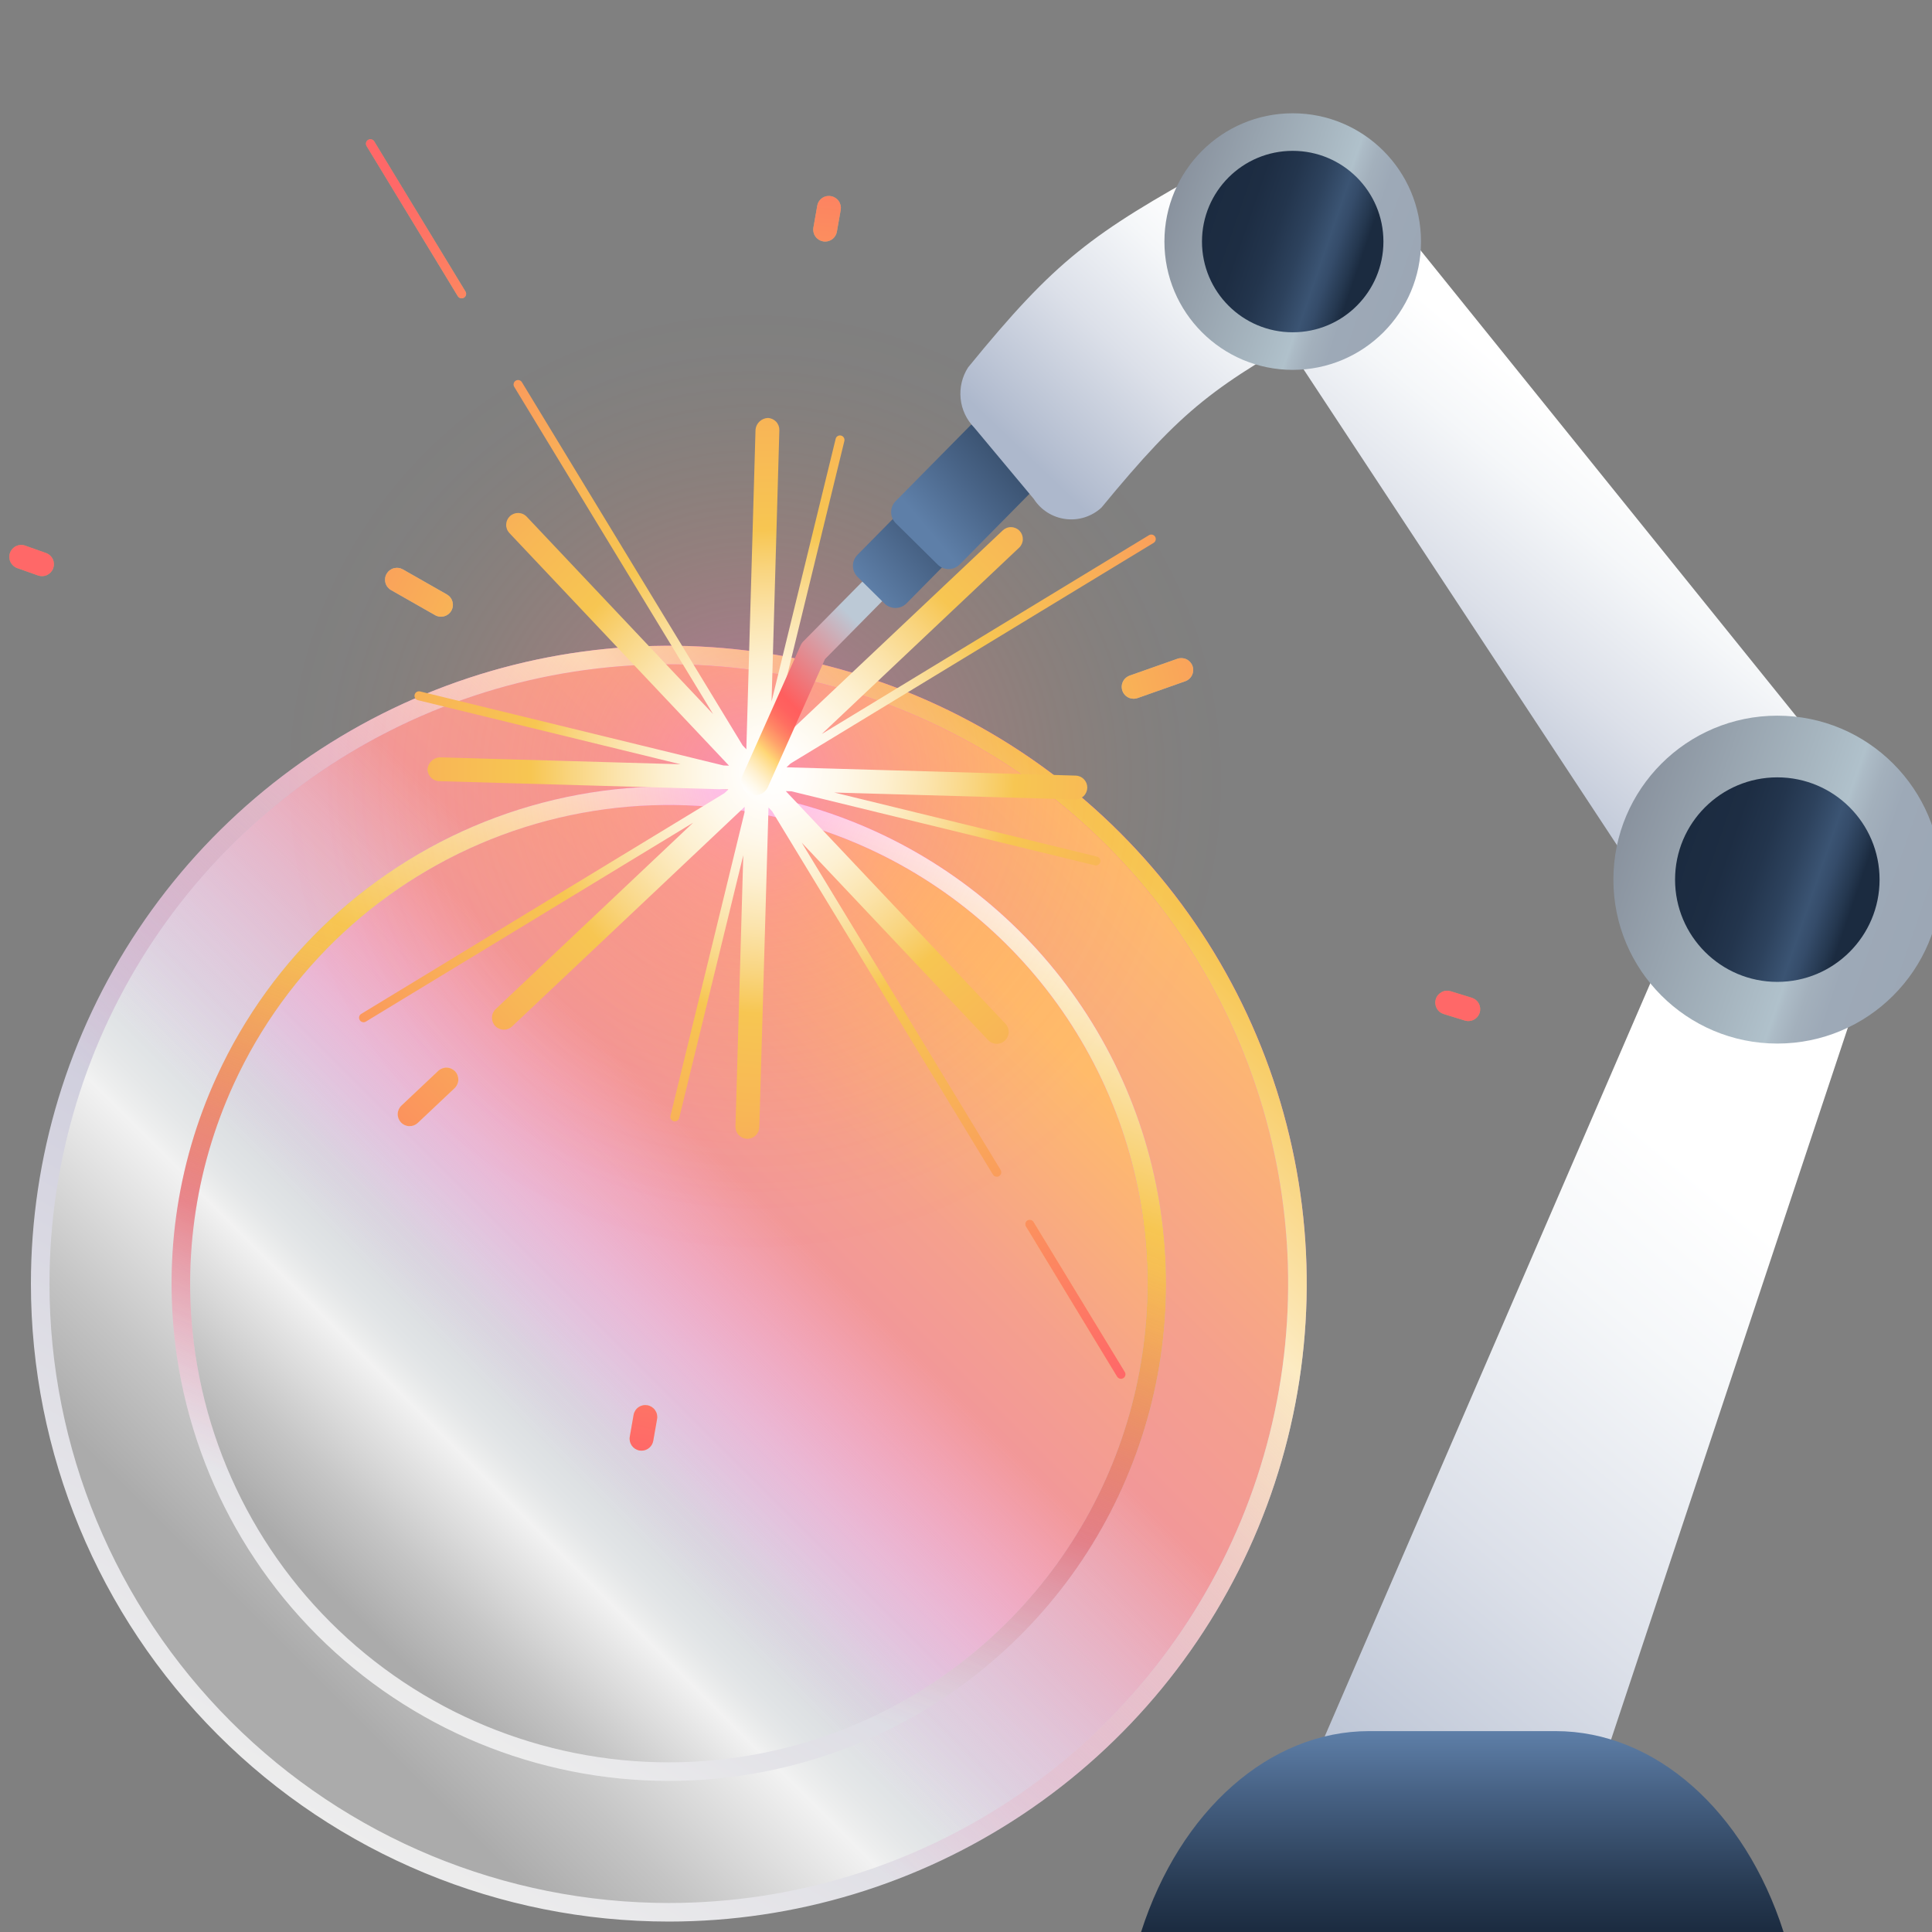
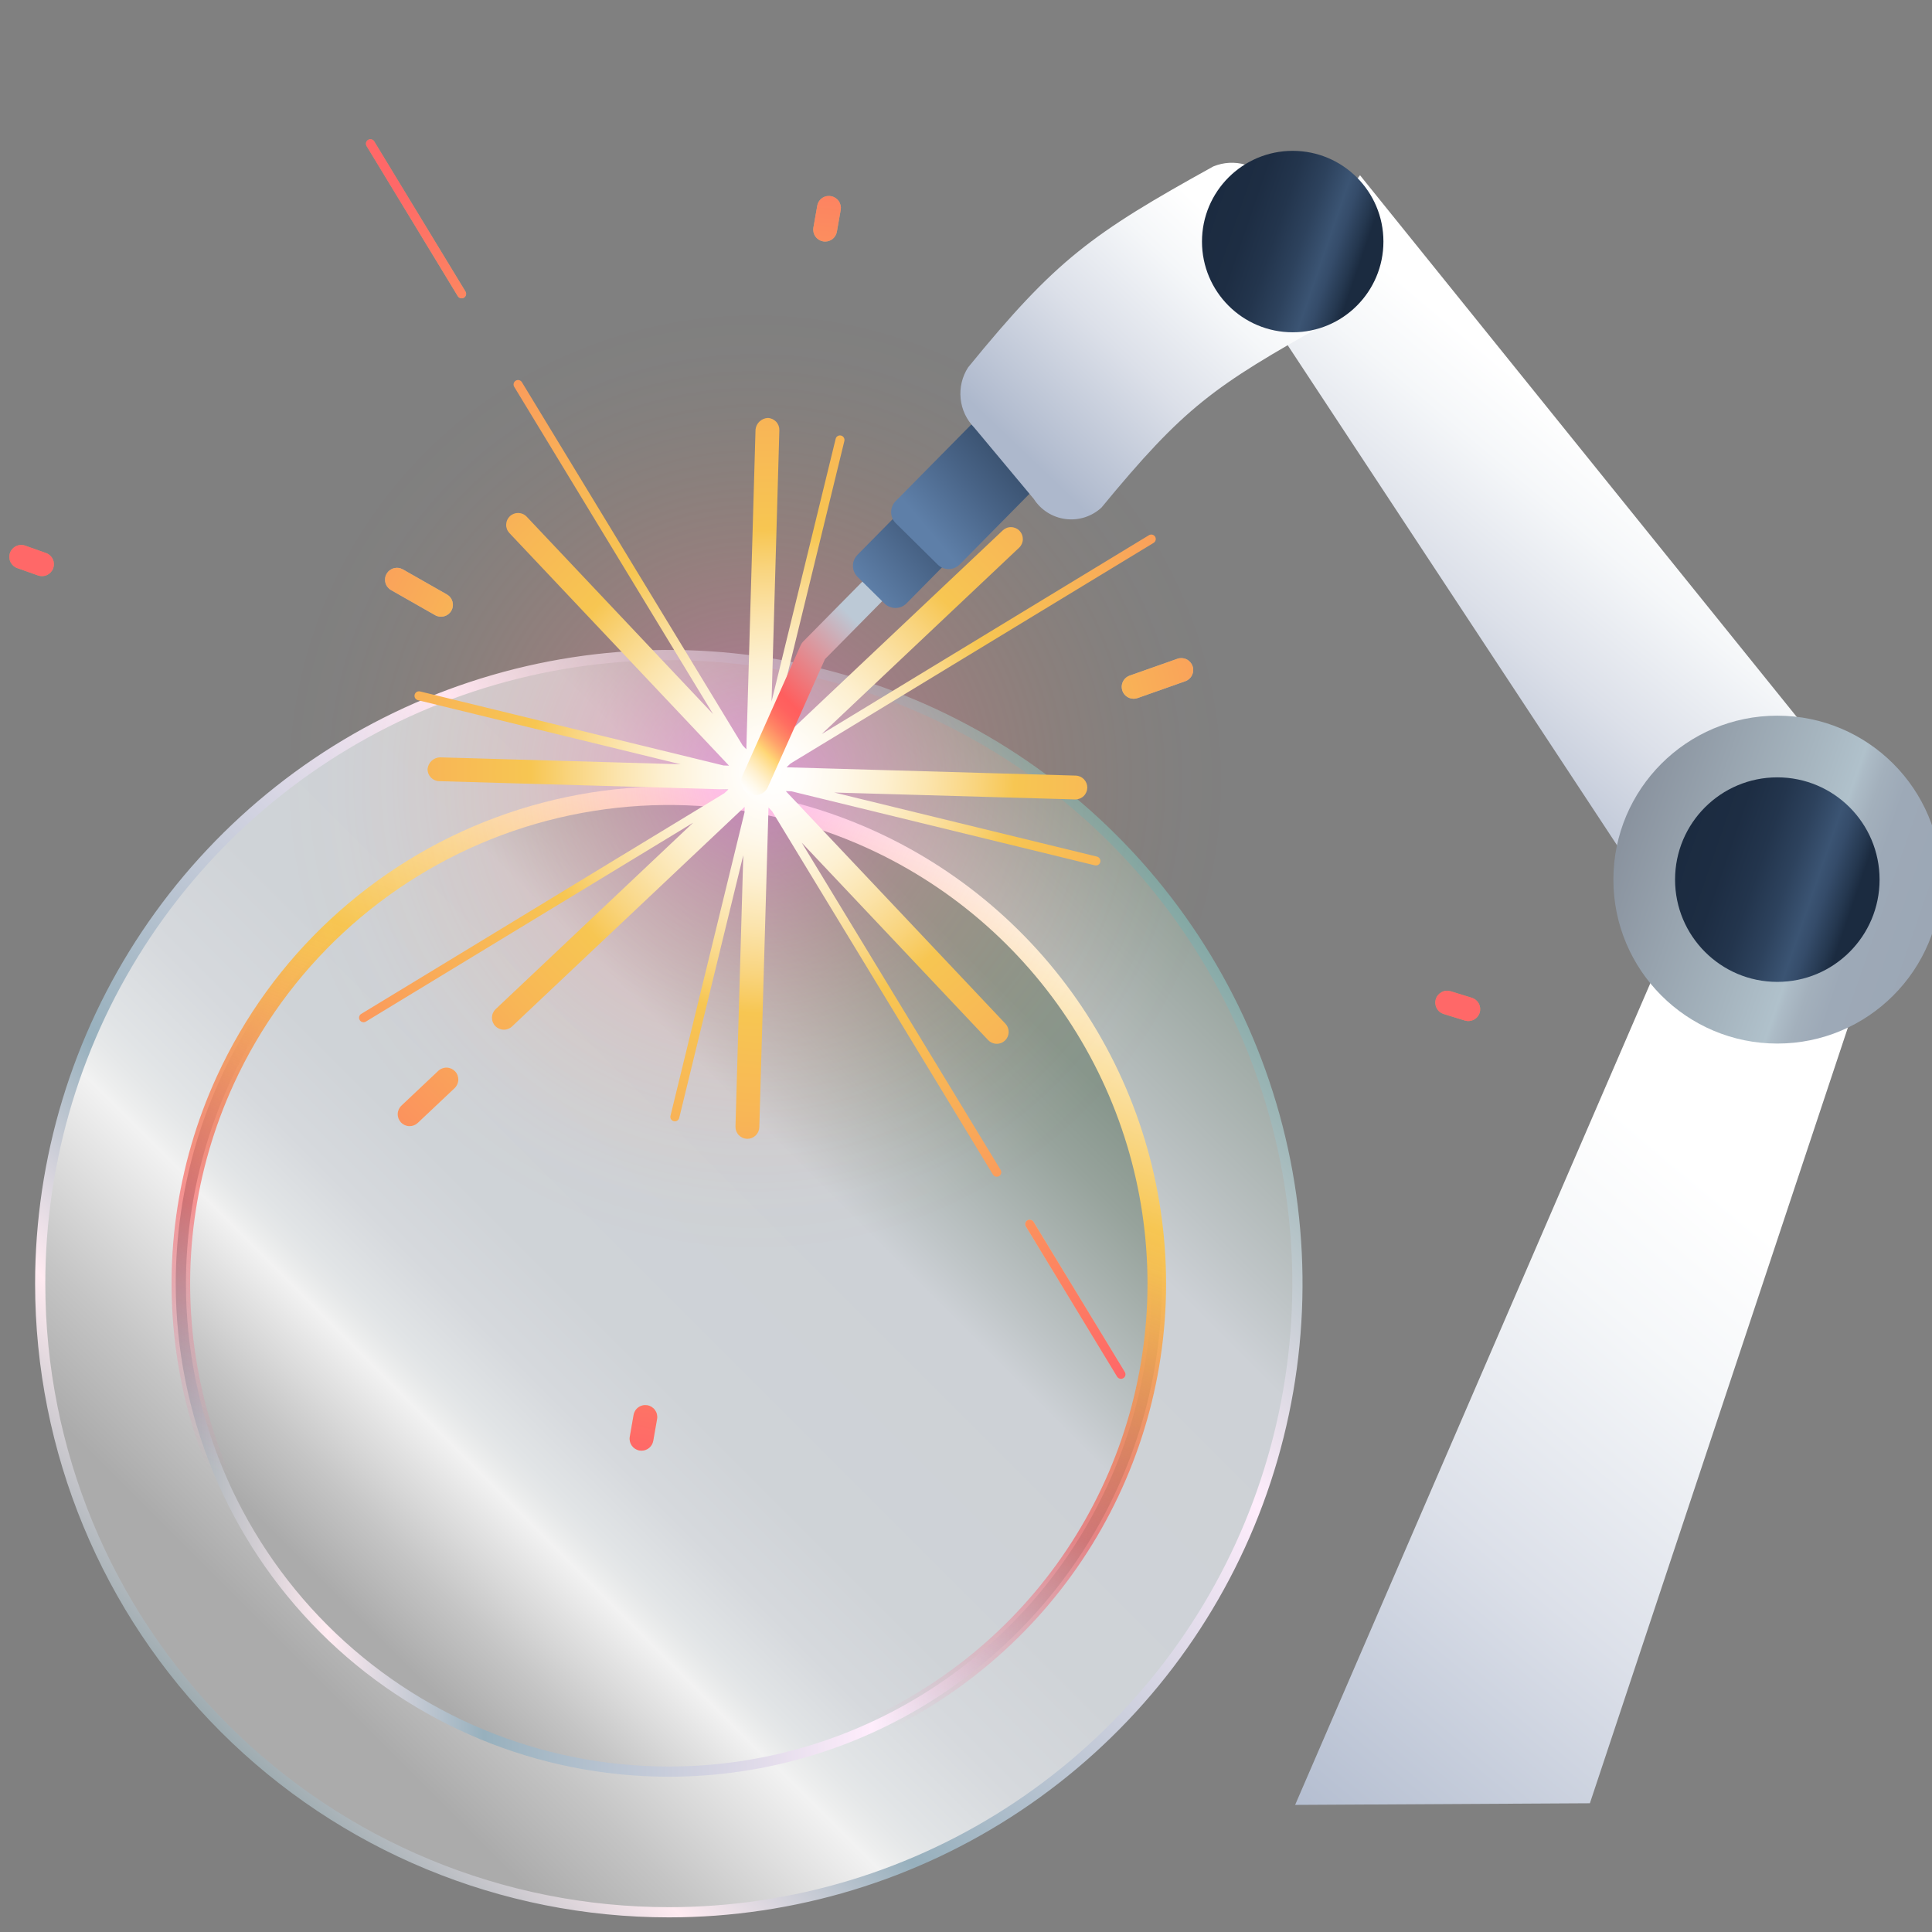
<svg xmlns="http://www.w3.org/2000/svg" width="104" height="104" viewBox="0 0 104 104" fill="none">
  <rect x="0" y="0" width="104" height="104" fill="#808080" stroke="none" />
  <g clip-path="url(#clip0_327_30094)">
    <g clip-path="url(#clip1_327_30094)">
      <path d="M101.866 48.118L90.066 50.086L69.717 97.158L85.584 97.07L101.866 48.118Z" fill="url(#paint0_linear_327_30094)" />
-       <path d="M96.01 104H61.425C63.524 97.441 68.355 93.186 73.702 93.186H83.734C89.08 93.186 93.911 97.441 96.01 104Z" fill="url(#paint1_linear_327_30094)" />
      <path d="M101.178 44.121L90.066 50.086L67.922 16.467L73.21 9.434L101.178 44.121Z" fill="url(#paint2_linear_327_30094)" />
      <path d="M95.673 56.175C100.547 56.175 104.498 52.224 104.498 47.35C104.498 42.476 100.547 38.525 95.673 38.525C90.799 38.525 86.849 42.476 86.849 47.35C86.849 52.224 90.799 56.175 95.673 56.175Z" fill="url(#paint3_linear_327_30094)" />
      <path d="M95.673 52.855C98.713 52.855 101.178 50.39 101.178 47.35C101.178 44.31 98.713 41.845 95.673 41.845C92.633 41.845 90.169 44.31 90.169 47.35C90.169 50.39 92.633 52.855 95.673 52.855Z" fill="url(#paint4_linear_327_30094)" />
      <path d="M36.003 102.938C42.695 102.938 49.238 100.954 54.802 97.235C60.367 93.517 64.704 88.232 67.265 82.049C69.826 75.866 70.497 69.062 69.191 62.498C67.885 55.934 64.662 49.905 59.93 45.172C55.198 40.44 49.168 37.217 42.604 35.911C36.04 34.606 29.236 35.276 23.053 37.837C16.87 40.398 11.585 44.735 7.867 50.3C4.149 55.865 2.164 62.407 2.164 69.1C2.164 78.074 5.729 86.681 12.075 93.027C18.421 99.373 27.028 102.938 36.003 102.938Z" fill="url(#paint5_linear_327_30094)" stroke="url(#paint6_linear_327_30094)" stroke-width="0.549" stroke-miterlimit="10" />
      <path d="M36.003 95.367C41.198 95.367 46.276 93.826 50.596 90.94C54.916 88.054 58.282 83.951 60.27 79.152C62.259 74.352 62.779 69.071 61.765 63.975C60.752 58.88 58.25 54.2 54.577 50.526C50.903 46.852 46.222 44.351 41.127 43.337C36.032 42.324 30.75 42.844 25.951 44.832C21.151 46.82 17.049 50.187 14.162 54.507C11.276 58.826 9.735 63.905 9.735 69.1C9.736 76.066 12.503 82.747 17.429 87.674C22.355 92.6 29.036 95.367 36.003 95.367Z" fill="url(#paint7_linear_327_30094)" stroke="url(#paint8_linear_327_30094)" stroke-width="0.549" stroke-miterlimit="10" />
-       <path d="M36.003 102.938C42.695 102.938 49.238 100.954 54.802 97.235C60.367 93.517 64.704 88.232 67.265 82.049C69.826 75.866 70.497 69.062 69.191 62.498C67.885 55.934 64.662 49.905 59.93 45.172C55.198 40.44 49.168 37.217 42.604 35.911C36.04 34.606 29.236 35.276 23.053 37.837C16.87 40.398 11.585 44.735 7.867 50.3C4.149 55.865 2.164 62.407 2.164 69.1C2.164 78.074 5.729 86.681 12.075 93.027C18.421 99.373 27.028 102.938 36.003 102.938Z" fill="url(#paint9_linear_327_30094)" stroke="url(#paint10_linear_327_30094)" stroke-miterlimit="10" />
-       <path d="M36.003 95.367C41.198 95.367 46.276 93.826 50.596 90.94C54.916 88.054 58.282 83.951 60.27 79.152C62.259 74.352 62.779 69.071 61.765 63.975C60.752 58.88 58.25 54.2 54.577 50.526C50.903 46.852 46.222 44.351 41.127 43.337C36.032 42.324 30.75 42.844 25.951 44.832C21.151 46.82 17.049 50.187 14.162 54.507C11.276 58.826 9.735 63.905 9.735 69.1C9.736 76.066 12.503 82.747 17.429 87.674C22.355 92.6 29.036 95.367 36.003 95.367Z" fill="url(#paint11_linear_327_30094)" stroke="url(#paint12_linear_327_30094)" stroke-miterlimit="10" />
-       <path d="M36.003 102.938C42.695 102.938 49.238 100.954 54.802 97.235C60.367 93.517 64.704 88.232 67.265 82.049C69.826 75.866 70.497 69.062 69.191 62.498C67.885 55.934 64.662 49.905 59.93 45.172C55.198 40.44 49.168 37.217 42.604 35.911C36.04 34.606 29.236 35.276 23.053 37.837C16.87 40.398 11.585 44.735 7.867 50.3C4.149 55.865 2.164 62.407 2.164 69.1C2.164 78.074 5.729 86.681 12.075 93.027C18.421 99.373 27.028 102.938 36.003 102.938Z" stroke="url(#paint13_linear_327_30094)" stroke-linecap="round" stroke-linejoin="round" />
      <path d="M12.129 58.145C9.962 62.867 9.244 68.125 10.066 73.255C10.888 78.385 13.212 83.156 16.746 86.964C20.279 90.773 24.862 93.448 29.916 94.652C34.97 95.856 40.267 95.534 45.138 93.728C50.009 91.921 54.234 88.71 57.281 84.502C60.327 80.293 62.057 75.276 62.252 70.085C62.446 64.893 61.097 59.761 58.375 55.336C55.653 50.911 51.679 47.393 46.958 45.226C40.626 42.321 33.399 42.05 26.868 44.472C20.336 46.895 15.034 51.813 12.129 58.145Z" stroke="url(#paint14_linear_327_30094)" stroke-linecap="round" stroke-linejoin="round" />
      <path opacity="0.5" d="M68.729 46.985C71.454 31.459 61.092 16.667 45.586 13.945C30.079 11.224 15.3 21.604 12.575 37.13C9.85 52.657 20.212 67.449 35.718 70.17C51.225 72.892 66.004 62.511 68.729 46.985Z" fill="url(#paint15_radial_327_30094)" />
      <path opacity="0.44" d="M24.643 15.944C24.665 15.979 24.695 16.008 24.731 16.029C24.768 16.049 24.808 16.06 24.85 16.06C24.894 16.06 24.938 16.048 24.976 16.024C25.03 15.991 25.07 15.937 25.085 15.875C25.1 15.813 25.09 15.747 25.056 15.692L20.146 7.611C20.113 7.556 20.059 7.517 19.997 7.502C19.934 7.487 19.869 7.497 19.814 7.53C19.759 7.564 19.72 7.617 19.705 7.68C19.69 7.742 19.7 7.808 19.733 7.862L24.643 15.944ZM55.637 65.772C55.603 65.718 55.549 65.68 55.487 65.665C55.425 65.65 55.359 65.659 55.304 65.692C55.25 65.725 55.211 65.779 55.195 65.841C55.18 65.903 55.19 65.969 55.224 66.024L60.135 74.106C60.157 74.141 60.187 74.171 60.224 74.191C60.26 74.211 60.3 74.222 60.342 74.222C60.386 74.222 60.43 74.21 60.468 74.187C60.522 74.153 60.562 74.1 60.577 74.037C60.592 73.975 60.582 73.909 60.548 73.854L55.637 65.772ZM23.592 57.643L21.61 59.514C21.487 59.63 21.414 59.791 21.409 59.961C21.404 60.131 21.467 60.296 21.583 60.42C21.7 60.544 21.861 60.616 22.031 60.621C22.201 60.626 22.366 60.563 22.489 60.447L24.471 58.577C24.595 58.46 24.667 58.299 24.672 58.129C24.677 57.959 24.615 57.794 24.498 57.67C24.381 57.547 24.221 57.474 24.051 57.469C23.881 57.464 23.716 57.527 23.592 57.643ZM63.378 35.462L60.809 36.368C60.667 36.419 60.546 36.518 60.47 36.648C60.393 36.779 60.365 36.932 60.391 37.081C60.416 37.23 60.493 37.365 60.609 37.463C60.724 37.561 60.871 37.614 61.022 37.614C61.095 37.615 61.166 37.602 61.235 37.578L63.803 36.671C63.964 36.615 64.095 36.497 64.169 36.344C64.242 36.19 64.252 36.014 64.195 35.854C64.139 35.693 64.021 35.562 63.868 35.488C63.714 35.415 63.538 35.405 63.378 35.462ZM21.687 30.651C21.613 30.609 21.533 30.582 21.449 30.572C21.365 30.561 21.28 30.567 21.198 30.589C21.117 30.611 21.041 30.649 20.974 30.701C20.907 30.753 20.852 30.817 20.81 30.891C20.768 30.964 20.741 31.045 20.731 31.129C20.721 31.213 20.727 31.298 20.75 31.379C20.772 31.46 20.811 31.537 20.863 31.603C20.915 31.669 20.979 31.725 21.053 31.766L23.421 33.114C23.494 33.156 23.575 33.183 23.659 33.194C23.742 33.204 23.827 33.198 23.909 33.176C23.99 33.153 24.066 33.115 24.133 33.064C24.199 33.012 24.255 32.947 24.296 32.874C24.338 32.801 24.365 32.72 24.375 32.636C24.386 32.553 24.379 32.468 24.357 32.387C24.334 32.305 24.296 32.229 24.244 32.163C24.192 32.096 24.128 32.041 24.055 31.999L21.687 30.651ZM34.849 75.645C34.766 75.631 34.681 75.632 34.598 75.651C34.516 75.669 34.438 75.703 34.369 75.752C34.3 75.8 34.241 75.862 34.196 75.933C34.151 76.005 34.12 76.084 34.106 76.167L33.901 77.338C33.872 77.506 33.911 77.678 34.009 77.817C34.106 77.956 34.256 78.051 34.423 78.081C34.46 78.087 34.496 78.09 34.533 78.09C34.684 78.09 34.831 78.036 34.946 77.939C35.062 77.842 35.139 77.707 35.165 77.559L35.37 76.388C35.4 76.22 35.361 76.048 35.263 75.909C35.165 75.77 35.016 75.675 34.849 75.645ZM44.306 12.994C44.342 13.001 44.38 13.004 44.417 13.004C44.568 13.004 44.714 12.95 44.83 12.854C44.945 12.757 45.023 12.622 45.049 12.474L45.256 11.303C45.285 11.136 45.247 10.963 45.149 10.824C45.052 10.685 44.903 10.59 44.736 10.56C44.653 10.544 44.567 10.545 44.484 10.562C44.401 10.58 44.322 10.614 44.253 10.662C44.184 10.711 44.125 10.773 44.08 10.845C44.035 10.917 44.005 10.997 43.992 11.081L43.785 12.252C43.756 12.419 43.795 12.591 43.892 12.73C43.99 12.869 44.138 12.964 44.306 12.994ZM79.228 53.71L78.093 53.36C78.012 53.335 77.927 53.326 77.844 53.334C77.76 53.341 77.678 53.365 77.603 53.405C77.529 53.444 77.463 53.498 77.409 53.562C77.355 53.627 77.314 53.702 77.29 53.783C77.265 53.863 77.256 53.948 77.264 54.032C77.272 54.116 77.296 54.197 77.335 54.272C77.375 54.346 77.428 54.412 77.493 54.466C77.558 54.52 77.633 54.56 77.714 54.585L78.849 54.935C78.93 54.96 79.014 54.969 79.098 54.961C79.182 54.953 79.264 54.929 79.338 54.89C79.413 54.85 79.479 54.797 79.533 54.732C79.587 54.667 79.627 54.592 79.652 54.511C79.702 54.349 79.685 54.173 79.606 54.023C79.526 53.873 79.39 53.76 79.228 53.71ZM2.476 29.768L1.355 29.371C1.195 29.315 1.019 29.324 0.865 29.398C0.712 29.471 0.594 29.602 0.538 29.762C0.481 29.922 0.49 30.099 0.563 30.252C0.636 30.405 0.766 30.524 0.926 30.581L2.048 30.978C2.208 31.034 2.384 31.025 2.538 30.952C2.691 30.878 2.809 30.747 2.866 30.587C2.923 30.427 2.914 30.25 2.841 30.097C2.768 29.943 2.636 29.825 2.476 29.768Z" fill="url(#paint16_radial_327_30094)" />
      <path style="mix-blend-mode:overlay" d="M54.123 55.107C54.181 55.169 54.226 55.241 54.256 55.319C54.286 55.398 54.3 55.482 54.298 55.566C54.295 55.65 54.276 55.733 54.242 55.81C54.208 55.886 54.158 55.956 54.097 56.014C54.036 56.071 53.964 56.117 53.885 56.147C53.807 56.176 53.723 56.191 53.639 56.188C53.555 56.186 53.472 56.167 53.395 56.133C53.318 56.098 53.249 56.049 53.191 55.988L43.158 45.362L53.863 62.977C53.897 63.032 53.907 63.098 53.892 63.16C53.877 63.222 53.837 63.276 53.783 63.31C53.745 63.333 53.701 63.345 53.657 63.345C53.615 63.345 53.575 63.334 53.538 63.314C53.502 63.294 53.472 63.264 53.45 63.229L50.305 58.053L41.57 43.68L41.369 43.467L40.874 60.68C40.869 60.847 40.799 61.005 40.679 61.121C40.56 61.237 40.399 61.302 40.232 61.303H40.214C40.044 61.297 39.883 61.225 39.766 61.101C39.649 60.977 39.587 60.812 39.591 60.642L40.011 46.038L36.562 60.177C36.554 60.208 36.541 60.237 36.522 60.263C36.503 60.288 36.48 60.31 36.453 60.327C36.425 60.343 36.395 60.355 36.364 60.359C36.332 60.364 36.3 60.363 36.269 60.355C36.238 60.348 36.209 60.334 36.183 60.315C36.158 60.296 36.136 60.273 36.12 60.245C36.103 60.218 36.092 60.188 36.088 60.156C36.083 60.125 36.085 60.093 36.093 60.062L40.078 43.728L40.086 43.431L27.566 55.252C27.505 55.31 27.432 55.356 27.354 55.386C27.275 55.416 27.191 55.431 27.106 55.428C27.022 55.426 26.939 55.407 26.862 55.373C26.785 55.338 26.715 55.289 26.657 55.227C26.599 55.166 26.554 55.093 26.524 55.014C26.494 54.936 26.48 54.852 26.482 54.767C26.485 54.683 26.504 54.599 26.539 54.523C26.574 54.446 26.624 54.376 26.685 54.319L37.31 44.287L19.696 54.992C19.658 55.015 19.614 55.028 19.57 55.028C19.517 55.027 19.466 55.01 19.424 54.978C19.382 54.946 19.352 54.901 19.337 54.851C19.323 54.8 19.326 54.746 19.345 54.697C19.364 54.648 19.399 54.606 19.444 54.579L24.62 51.434L38.993 42.699L39.206 42.498L23.639 42.05C23.469 42.045 23.308 41.973 23.191 41.849C23.074 41.725 23.011 41.56 23.016 41.39C23.034 41.225 23.11 41.071 23.231 40.957C23.352 40.843 23.51 40.776 23.676 40.768L36.632 41.14L22.496 37.691C22.434 37.675 22.38 37.636 22.347 37.581C22.314 37.526 22.304 37.46 22.319 37.398C22.334 37.336 22.373 37.282 22.428 37.249C22.483 37.215 22.548 37.205 22.611 37.22L38.948 41.206L39.243 41.215L27.421 28.694C27.364 28.633 27.318 28.561 27.288 28.482C27.258 28.404 27.244 28.32 27.247 28.236C27.249 28.152 27.268 28.069 27.302 27.992C27.337 27.915 27.386 27.846 27.447 27.788C27.508 27.73 27.58 27.685 27.659 27.655C27.738 27.625 27.821 27.611 27.905 27.613C27.99 27.616 28.072 27.634 28.149 27.669C28.226 27.703 28.295 27.752 28.353 27.814L38.386 38.44L27.681 20.824C27.647 20.769 27.637 20.704 27.652 20.641C27.667 20.579 27.707 20.525 27.761 20.492C27.816 20.459 27.882 20.448 27.944 20.463C28.007 20.479 28.06 20.518 28.094 20.573L31.239 25.749L39.974 40.122L40.175 40.335L40.67 23.122C40.688 22.956 40.764 22.803 40.885 22.689C41.006 22.575 41.164 22.507 41.33 22.499C41.5 22.504 41.661 22.577 41.778 22.7C41.895 22.824 41.958 22.989 41.953 23.159L41.533 37.764L44.983 23.625C44.99 23.594 45.003 23.564 45.021 23.538C45.04 23.512 45.064 23.491 45.091 23.474C45.118 23.457 45.148 23.447 45.18 23.442C45.212 23.437 45.244 23.439 45.275 23.447C45.337 23.462 45.39 23.502 45.424 23.557C45.457 23.612 45.467 23.677 45.452 23.74L41.467 40.073L41.458 40.372L53.98 28.55C54.104 28.433 54.269 28.37 54.438 28.376C54.608 28.381 54.769 28.453 54.886 28.577C55.002 28.701 55.065 28.866 55.06 29.036C55.055 29.206 54.983 29.366 54.859 29.483L44.235 39.513L61.848 28.81C61.903 28.776 61.969 28.766 62.031 28.781C62.093 28.797 62.147 28.836 62.181 28.891C62.214 28.945 62.224 29.011 62.209 29.073C62.194 29.136 62.154 29.189 62.1 29.223L56.924 32.368L42.553 41.101L42.339 41.304L57.906 41.751C58.074 41.756 58.234 41.827 58.35 41.949C58.467 42.071 58.531 42.233 58.529 42.402C58.526 42.57 58.458 42.731 58.337 42.849C58.217 42.968 58.055 43.034 57.887 43.034H57.868L44.912 42.662L59.048 46.111C59.079 46.118 59.109 46.132 59.134 46.151C59.16 46.169 59.182 46.193 59.199 46.22C59.215 46.248 59.226 46.278 59.231 46.309C59.236 46.341 59.235 46.373 59.227 46.404C59.22 46.435 59.206 46.464 59.187 46.49C59.168 46.516 59.145 46.537 59.117 46.554C59.09 46.57 59.06 46.581 59.028 46.586C58.997 46.591 58.964 46.589 58.934 46.581L42.596 42.595L42.301 42.587L54.123 55.107ZM24.643 15.944C24.665 15.979 24.695 16.008 24.731 16.029C24.768 16.049 24.808 16.06 24.85 16.06C24.894 16.06 24.938 16.048 24.976 16.024C25.03 15.991 25.07 15.937 25.085 15.875C25.1 15.813 25.09 15.747 25.056 15.692L20.146 7.611C20.113 7.556 20.059 7.517 19.997 7.502C19.934 7.487 19.869 7.497 19.814 7.53C19.759 7.564 19.72 7.617 19.705 7.68C19.69 7.742 19.7 7.808 19.733 7.862L24.643 15.944ZM55.637 65.772C55.603 65.718 55.549 65.68 55.487 65.665C55.425 65.65 55.359 65.659 55.304 65.692C55.25 65.725 55.211 65.779 55.195 65.841C55.18 65.903 55.19 65.969 55.224 66.024L60.135 74.106C60.157 74.141 60.187 74.171 60.224 74.191C60.26 74.211 60.3 74.222 60.342 74.222C60.386 74.222 60.43 74.21 60.468 74.187C60.522 74.153 60.562 74.1 60.577 74.037C60.592 73.975 60.582 73.909 60.548 73.854L55.637 65.772ZM23.592 57.643L21.61 59.514C21.487 59.63 21.414 59.791 21.409 59.961C21.404 60.131 21.467 60.296 21.583 60.42C21.7 60.544 21.861 60.616 22.031 60.621C22.201 60.626 22.366 60.563 22.489 60.447L24.471 58.577C24.595 58.46 24.667 58.299 24.672 58.129C24.677 57.959 24.615 57.794 24.498 57.67C24.381 57.547 24.221 57.474 24.051 57.469C23.881 57.464 23.716 57.527 23.592 57.643ZM63.378 35.462L60.809 36.368C60.667 36.419 60.546 36.518 60.47 36.648C60.393 36.779 60.365 36.932 60.391 37.081C60.416 37.23 60.493 37.365 60.609 37.463C60.724 37.561 60.871 37.614 61.022 37.614C61.095 37.615 61.166 37.602 61.235 37.578L63.803 36.671C63.964 36.615 64.095 36.497 64.169 36.344C64.242 36.19 64.252 36.014 64.195 35.854C64.139 35.693 64.021 35.562 63.868 35.488C63.714 35.415 63.538 35.405 63.378 35.462ZM21.687 30.651C21.613 30.609 21.533 30.582 21.449 30.572C21.365 30.561 21.28 30.567 21.198 30.589C21.117 30.611 21.041 30.649 20.974 30.701C20.907 30.753 20.852 30.817 20.81 30.891C20.768 30.964 20.741 31.045 20.731 31.129C20.721 31.213 20.727 31.298 20.75 31.379C20.772 31.46 20.811 31.537 20.863 31.603C20.915 31.669 20.979 31.725 21.053 31.766L23.421 33.114C23.494 33.156 23.575 33.183 23.659 33.194C23.742 33.204 23.827 33.198 23.909 33.176C23.99 33.153 24.066 33.115 24.133 33.064C24.199 33.012 24.255 32.947 24.296 32.874C24.338 32.801 24.365 32.72 24.375 32.636C24.386 32.553 24.379 32.468 24.357 32.387C24.334 32.305 24.296 32.229 24.244 32.163C24.192 32.096 24.128 32.041 24.055 31.999L21.687 30.651ZM34.849 75.645C34.766 75.631 34.681 75.632 34.598 75.651C34.516 75.669 34.438 75.703 34.369 75.752C34.3 75.8 34.241 75.862 34.196 75.933C34.151 76.005 34.12 76.084 34.106 76.167L33.901 77.338C33.872 77.506 33.911 77.678 34.009 77.817C34.106 77.956 34.256 78.051 34.423 78.081C34.46 78.087 34.496 78.09 34.533 78.09C34.684 78.09 34.831 78.036 34.946 77.939C35.062 77.842 35.139 77.707 35.165 77.559L35.37 76.388C35.4 76.22 35.361 76.048 35.263 75.909C35.165 75.77 35.016 75.675 34.849 75.645ZM44.306 12.994C44.342 13.001 44.38 13.004 44.417 13.004C44.568 13.004 44.714 12.95 44.83 12.854C44.945 12.757 45.023 12.622 45.049 12.474L45.256 11.303C45.285 11.136 45.247 10.963 45.149 10.824C45.052 10.685 44.903 10.59 44.736 10.56C44.653 10.544 44.567 10.545 44.484 10.562C44.401 10.58 44.322 10.614 44.253 10.662C44.184 10.711 44.125 10.773 44.08 10.845C44.035 10.917 44.005 10.997 43.992 11.081L43.785 12.252C43.756 12.419 43.795 12.591 43.892 12.73C43.99 12.869 44.138 12.964 44.306 12.994ZM79.228 53.71L78.093 53.36C78.012 53.335 77.927 53.326 77.844 53.334C77.76 53.341 77.678 53.365 77.603 53.405C77.529 53.444 77.463 53.498 77.409 53.562C77.355 53.627 77.314 53.702 77.29 53.783C77.265 53.863 77.256 53.948 77.264 54.032C77.272 54.116 77.296 54.197 77.335 54.272C77.375 54.346 77.428 54.412 77.493 54.466C77.558 54.52 77.633 54.56 77.714 54.585L78.849 54.935C78.93 54.96 79.014 54.969 79.098 54.961C79.182 54.953 79.264 54.929 79.338 54.89C79.413 54.85 79.479 54.797 79.533 54.732C79.587 54.667 79.627 54.592 79.652 54.511C79.702 54.349 79.685 54.173 79.606 54.023C79.526 53.873 79.39 53.76 79.228 53.71ZM2.476 29.768L1.355 29.371C1.195 29.315 1.019 29.324 0.865 29.398C0.712 29.471 0.594 29.602 0.538 29.762C0.481 29.922 0.49 30.099 0.563 30.252C0.636 30.405 0.766 30.524 0.926 30.581L2.048 30.978C2.208 31.034 2.384 31.025 2.538 30.952C2.691 30.878 2.809 30.747 2.866 30.587C2.923 30.427 2.914 30.25 2.841 30.097C2.768 29.943 2.636 29.825 2.476 29.768Z" fill="url(#paint17_radial_327_30094)" />
      <path d="M48.837 29.929L43.779 35.051L40.652 42.058" stroke="url(#paint18_linear_327_30094)" stroke-width="1.5" stroke-linecap="round" stroke-linejoin="round" />
      <path d="M52.977 22.958L46.156 29.868C45.83 30.198 45.833 30.729 46.163 31.055L47.612 32.486C47.942 32.811 48.474 32.808 48.799 32.478L55.62 25.568C55.946 25.238 55.943 24.707 55.613 24.381L54.164 22.951C53.834 22.625 53.302 22.628 52.977 22.958Z" fill="url(#paint19_linear_327_30094)" />
      <path d="M55.033 20.068L48.212 26.977C47.886 27.308 47.89 27.839 48.22 28.165L50.476 30.392C50.806 30.718 51.337 30.714 51.663 30.384L58.484 23.475C58.81 23.145 58.806 22.613 58.476 22.287L56.22 20.06C55.89 19.735 55.359 19.738 55.033 20.068Z" fill="url(#paint20_linear_327_30094)" />
      <path d="M71.462 17.366C65.33 20.797 63.757 21.903 59.289 27.327C59.031 27.564 58.724 27.741 58.391 27.847C58.057 27.953 57.704 27.985 57.357 27.939C57.01 27.894 56.677 27.774 56.381 27.586C56.086 27.398 55.835 27.148 55.646 26.854L52.443 23.018C52.029 22.596 51.771 22.046 51.711 21.458C51.651 20.87 51.791 20.279 52.11 19.781C56.843 13.977 58.76 12.584 65.314 8.959C65.861 8.734 66.468 8.7 67.035 8.864C67.603 9.028 68.098 9.38 68.441 9.862L71.644 13.697C71.901 13.935 72.103 14.226 72.234 14.551C72.367 14.875 72.426 15.224 72.409 15.574C72.391 15.924 72.297 16.265 72.134 16.575C71.97 16.884 71.741 17.154 71.462 17.366Z" fill="url(#paint21_linear_327_30094)" />
-       <path d="M69.587 19.91C73.401 19.91 76.493 16.818 76.493 13.004C76.493 9.19 73.401 6.098 69.587 6.098C65.773 6.098 62.681 9.19 62.681 13.004C62.681 16.818 65.773 19.91 69.587 19.91Z" fill="url(#paint22_linear_327_30094)" />
      <path d="M69.587 17.887C72.284 17.887 74.47 15.701 74.47 13.004C74.47 10.307 72.284 8.12 69.587 8.12C66.89 8.12 64.703 10.307 64.703 13.004C64.703 15.701 66.89 17.887 69.587 17.887Z" fill="url(#paint23_linear_327_30094)" />
    </g>
  </g>
  <defs>
    <linearGradient id="paint0_linear_327_30094" x1="55.419" y1="112.197" x2="117.936" y2="37.692" gradientUnits="userSpaceOnUse">
      <stop offset="0.184" stop-color="#ADB8CC" />
      <stop offset="0.203" stop-color="#B2BCCF" />
      <stop offset="0.389" stop-color="#DCE0E9" />
      <stop offset="0.536" stop-color="#F5F7F9" />
      <stop offset="0.623" stop-color="white" />
    </linearGradient>
    <linearGradient id="paint1_linear_327_30094" x1="78.718" y1="104" x2="78.718" y2="93.186" gradientUnits="userSpaceOnUse">
      <stop stop-color="#1B2B40" />
      <stop offset="0.233" stop-color="#283B53" />
      <stop offset="0.705" stop-color="#486386" />
      <stop offset="1" stop-color="#5E7FA8" />
    </linearGradient>
    <linearGradient id="paint2_linear_327_30094" x1="71.799" y1="45.125" x2="90.203" y2="23.192" gradientUnits="userSpaceOnUse">
      <stop offset="0.184" stop-color="#ADB8CC" />
      <stop offset="0.214" stop-color="#B2BCCF" />
      <stop offset="0.512" stop-color="#DCE0E9" />
      <stop offset="0.746" stop-color="#F5F7F9" />
      <stop offset="0.886" stop-color="white" />
    </linearGradient>
    <linearGradient id="paint3_linear_327_30094" x1="87.329" y1="44.479" x2="104.018" y2="50.221" gradientUnits="userSpaceOnUse">
      <stop stop-color="#89929E" />
      <stop offset="0.476" stop-color="#A6B5BF" />
      <stop offset="0.625" stop-color="#B0C1CB" />
      <stop offset="0.643" stop-color="#ACBBC6" />
      <stop offset="0.699" stop-color="#A3B0BC" />
      <stop offset="0.779" stop-color="#9DA9B7" />
      <stop offset="1" stop-color="#9CA7B5" />
    </linearGradient>
    <linearGradient id="paint4_linear_327_30094" x1="90.468" y1="45.559" x2="100.878" y2="49.141" gradientUnits="userSpaceOnUse">
      <stop stop-color="#1B2B40" />
      <stop offset="0.225" stop-color="#1D2D43" />
      <stop offset="0.395" stop-color="#23354D" />
      <stop offset="0.547" stop-color="#2D425D" />
      <stop offset="0.685" stop-color="#3B5473" />
      <stop offset="0.743" stop-color="#354C6A" />
      <stop offset="0.84" stop-color="#253850" />
      <stop offset="0.89" stop-color="#1B2B40" />
    </linearGradient>
    <linearGradient id="paint5_linear_327_30094" x1="15.848" y1="89.254" x2="63.703" y2="41.399" gradientUnits="userSpaceOnUse">
      <stop stop-color="#ABABAB" />
      <stop offset="0.085" stop-color="#C5C5C5" />
      <stop offset="0.21" stop-color="#F2F2F2" />
      <stop offset="0.219" stop-color="#EDEEEE" />
      <stop offset="0.237" stop-color="#E6E8E9" />
      <stop offset="0.256" stop-color="#E1E4E6" />
      <stop offset="0.327" stop-color="#D6D9DD" />
      <stop offset="0.426" stop-color="#CFD3D7" />
      <stop offset="0.702" stop-color="#CDD1D6" />
      <stop offset="0.754" stop-color="#BFC5C7" />
      <stop offset="0.916" stop-color="#97A39C" />
      <stop offset="0.999" stop-color="#87968C" />
    </linearGradient>
    <linearGradient id="paint6_linear_327_30094" x1="11.823" y1="93.279" x2="60.182" y2="44.92" gradientUnits="userSpaceOnUse">
      <stop stop-color="#9DABB0" />
      <stop offset="0.155" stop-color="#FFEBF1" />
      <stop offset="0.313" stop-color="#97B0BD" />
      <stop offset="0.705" stop-color="#FFEDFC" />
      <stop offset="1" stop-color="#80A6A2" />
    </linearGradient>
    <linearGradient id="paint7_linear_327_30094" x1="18.645" y1="86.457" x2="52.94" y2="52.162" gradientUnits="userSpaceOnUse">
      <stop stop-color="#ABABAB" />
      <stop offset="0.085" stop-color="#C5C5C5" />
      <stop offset="0.21" stop-color="#F2F2F2" />
      <stop offset="0.219" stop-color="#EDEEEE" />
      <stop offset="0.237" stop-color="#E6E8E9" />
      <stop offset="0.256" stop-color="#E1E4E6" />
      <stop offset="0.327" stop-color="#D6D9DD" />
      <stop offset="0.426" stop-color="#CFD3D7" />
      <stop offset="0.702" stop-color="#CDD1D6" />
      <stop offset="0.754" stop-color="#BFC5C7" />
      <stop offset="0.916" stop-color="#97A39C" />
      <stop offset="0.999" stop-color="#87968C" />
    </linearGradient>
    <linearGradient id="paint8_linear_327_30094" x1="9.379" y1="69.1" x2="62.627" y2="69.1" gradientUnits="userSpaceOnUse">
      <stop stop-color="#9DABB0" />
      <stop offset="0.155" stop-color="#FFEBF1" />
      <stop offset="0.313" stop-color="#97B0BD" />
      <stop offset="0.705" stop-color="#FFEDFC" />
      <stop offset="1" stop-color="#80A6A2" />
    </linearGradient>
    <linearGradient id="paint9_linear_327_30094" x1="12.075" y1="93.027" x2="59.93" y2="45.172" gradientUnits="userSpaceOnUse">
      <stop offset="0.338" stop-color="#FBB8FF" stop-opacity="0" />
      <stop offset="0.449" stop-color="#F8ACD9" stop-opacity="0.365" />
      <stop offset="0.645" stop-color="#F29898" />
      <stop offset="0.761" stop-color="#F5A08D" />
      <stop offset="0.964" stop-color="#FDB771" />
      <stop offset="1" stop-color="#FFBB6B" />
    </linearGradient>
    <linearGradient id="paint10_linear_327_30094" x1="18.756" y1="98.973" x2="53.25" y2="39.227" gradientUnits="userSpaceOnUse">
      <stop stop-color="#EDEDED" />
      <stop offset="0.664" stop-color="#BFBDD4" />
      <stop offset="1" stop-color="#FF52E2" />
    </linearGradient>
    <linearGradient id="paint11_linear_327_30094" x1="18.645" y1="86.457" x2="52.94" y2="52.162" gradientUnits="userSpaceOnUse">
      <stop offset="0.338" stop-color="#FBB8FF" stop-opacity="0" />
      <stop offset="0.449" stop-color="#F8ACD9" stop-opacity="0.365" />
      <stop offset="0.645" stop-color="#F29898" />
      <stop offset="0.761" stop-color="#F5A08D" />
      <stop offset="0.964" stop-color="#FDB771" />
      <stop offset="1" stop-color="#FFBB6B" />
    </linearGradient>
    <linearGradient id="paint12_linear_327_30094" x1="22.542" y1="92.415" x2="49.463" y2="45.785" gradientUnits="userSpaceOnUse">
      <stop stop-color="#EDEDED" />
      <stop offset="0.664" stop-color="#BFBDD4" />
      <stop offset="1" stop-color="#FF52E2" />
    </linearGradient>
    <linearGradient id="paint13_linear_327_30094" x1="11.615" y1="93.487" x2="60.39" y2="44.713" gradientUnits="userSpaceOnUse">
      <stop offset="0.293" stop-color="#FF75AF" stop-opacity="0" />
      <stop offset="0.496" stop-color="#FEA7B7" stop-opacity="0.423" />
      <stop offset="0.704" stop-color="#FCD8C0" stop-opacity="0.835" />
      <stop offset="0.797" stop-color="#FCEBC3" />
      <stop offset="0.988" stop-color="#F7C652" />
    </linearGradient>
    <linearGradient id="paint14_linear_327_30094" x1="45.514" y1="43.918" x2="26.492" y2="94.282" gradientUnits="userSpaceOnUse">
      <stop stop-color="white" />
      <stop offset="0.212" stop-color="#F9D47C" />
      <stop offset="0.279" stop-color="#F7C652" />
      <stop offset="0.316" stop-color="#F7BF51" stop-opacity="0.974" />
      <stop offset="0.375" stop-color="#F8AA4D" stop-opacity="0.902" />
      <stop offset="0.45" stop-color="#F88947" stop-opacity="0.786" />
      <stop offset="0.536" stop-color="#F95B3F" stop-opacity="0.626" />
      <stop offset="0.595" stop-color="#FA3939" stop-opacity="0.505" />
      <stop offset="0.679" stop-color="#FC4D60" stop-opacity="0.34" />
      <stop offset="0.835" stop-color="#FF75AF" stop-opacity="0" />
    </linearGradient>
    <radialGradient id="paint15_radial_327_30094" cx="0" cy="0" r="1" gradientUnits="userSpaceOnUse" gradientTransform="translate(40.652 42.058) rotate(9.954) scale(28.506 28.542)">
      <stop stop-color="#FF6EED" />
      <stop offset="0.043" stop-color="#FF70DF" stop-opacity="0.919" />
      <stop offset="0.179" stop-color="#FF75B4" stop-opacity="0.679" />
      <stop offset="0.315" stop-color="#FF798F" stop-opacity="0.472" />
      <stop offset="0.446" stop-color="#FF7D71" stop-opacity="0.302" />
      <stop offset="0.573" stop-color="#FF7F59" stop-opacity="0.171" />
      <stop offset="0.693" stop-color="#FF8149" stop-opacity="0.076" />
      <stop offset="0.804" stop-color="#FF833E" stop-opacity="0.02" />
      <stop offset="0.897" stop-color="#FF833B" stop-opacity="0" />
    </radialGradient>
    <radialGradient id="paint16_radial_327_30094" cx="0" cy="0" r="1" gradientUnits="userSpaceOnUse" gradientTransform="translate(41.613 41.551) scale(37.505 37.505)">
      <stop stop-color="white" />
      <stop offset="0.183" stop-color="#FFFEFC" />
      <stop offset="0.336" stop-color="#FEFBF1" />
      <stop offset="0.478" stop-color="#FEF5E0" />
      <stop offset="0.614" stop-color="#FCEDC8" />
      <stop offset="0.745" stop-color="#FBE2A8" />
      <stop offset="0.872" stop-color="#F9D681" />
      <stop offset="0.995" stop-color="#F7C754" />
      <stop offset="1" stop-color="#F7C652" />
    </radialGradient>
    <radialGradient id="paint17_radial_327_30094" cx="0" cy="0" r="1" gradientUnits="userSpaceOnUse" gradientTransform="translate(41.613 41.551) scale(37.505 37.505)">
      <stop stop-color="white" />
      <stop offset="0.044" stop-color="#FFFDFA" />
      <stop offset="0.098" stop-color="#FEF8EA" />
      <stop offset="0.159" stop-color="#FDF0D1" />
      <stop offset="0.223" stop-color="#FBE4AD" />
      <stop offset="0.29" stop-color="#F9D580" />
      <stop offset="0.349" stop-color="#F7C652" />
      <stop offset="0.496" stop-color="#F8B656" />
      <stop offset="0.78" stop-color="#FC8C5F" />
      <stop offset="1" stop-color="#FF6868" />
    </radialGradient>
    <linearGradient id="paint18_linear_327_30094" x1="39.007" y1="41.805" x2="50.481" y2="30.182" gradientUnits="userSpaceOnUse">
      <stop stop-color="white" />
      <stop offset="0.022" stop-color="#FFFDFA" />
      <stop offset="0.049" stop-color="#FFF9EA" />
      <stop offset="0.079" stop-color="#FFF1D1" />
      <stop offset="0.111" stop-color="#FFE7AD" />
      <stop offset="0.145" stop-color="#FFD980" />
      <stop offset="0.152" stop-color="#FFD675" />
      <stop offset="0.162" stop-color="#FFC973" />
      <stop offset="0.197" stop-color="#FFA36B" />
      <stop offset="0.231" stop-color="#FF8565" />
      <stop offset="0.264" stop-color="#FF6F61" />
      <stop offset="0.296" stop-color="#FF625F" />
      <stop offset="0.326" stop-color="#FF5E5E" />
      <stop offset="0.573" stop-color="#CFAAB3" />
      <stop offset="0.67" stop-color="#BCC9D6" />
    </linearGradient>
    <linearGradient id="paint19_linear_327_30094" x1="46.469" y1="31.426" x2="55.307" y2="24.011" gradientUnits="userSpaceOnUse">
      <stop stop-color="#5E7FA8" />
      <stop offset="0.295" stop-color="#486386" />
      <stop offset="0.767" stop-color="#283B53" />
      <stop offset="1" stop-color="#1B2B40" />
    </linearGradient>
    <linearGradient id="paint20_linear_327_30094" x1="49.733" y1="28.26" x2="58.651" y2="20.776" gradientUnits="userSpaceOnUse">
      <stop stop-color="#5E7FA8" />
      <stop offset="0.295" stop-color="#486386" />
      <stop offset="0.767" stop-color="#283B53" />
      <stop offset="1" stop-color="#1B2B40" />
    </linearGradient>
    <linearGradient id="paint21_linear_327_30094" x1="53.403" y1="28.644" x2="69.358" y2="11.925" gradientUnits="userSpaceOnUse">
      <stop offset="0.184" stop-color="#ADB8CC" />
      <stop offset="0.214" stop-color="#B2BCCF" />
      <stop offset="0.512" stop-color="#DCE0E9" />
      <stop offset="0.746" stop-color="#F5F7F9" />
      <stop offset="0.886" stop-color="white" />
    </linearGradient>
    <linearGradient id="paint22_linear_327_30094" x1="63.056" y1="10.757" x2="76.117" y2="15.251" gradientUnits="userSpaceOnUse">
      <stop stop-color="#89929E" />
      <stop offset="0.476" stop-color="#A6B5BF" />
      <stop offset="0.625" stop-color="#B0C1CB" />
      <stop offset="0.643" stop-color="#ACBBC6" />
      <stop offset="0.699" stop-color="#A3B0BC" />
      <stop offset="0.779" stop-color="#9DA9B7" />
      <stop offset="1" stop-color="#9CA7B5" />
    </linearGradient>
    <linearGradient id="paint23_linear_327_30094" x1="64.969" y1="11.415" x2="74.205" y2="14.592" gradientUnits="userSpaceOnUse">
      <stop stop-color="#1B2B40" />
      <stop offset="0.225" stop-color="#1D2D43" />
      <stop offset="0.395" stop-color="#23354D" />
      <stop offset="0.547" stop-color="#2D425D" />
      <stop offset="0.685" stop-color="#3B5473" />
      <stop offset="0.743" stop-color="#354C6A" />
      <stop offset="0.84" stop-color="#253850" />
      <stop offset="0.89" stop-color="#1B2B40" />
    </linearGradient>
    <clipPath id="clip0_327_30094">
      <rect width="104" height="104" fill="white" />
    </clipPath>
    <clipPath id="clip1_327_30094">
      <rect width="104" height="104" fill="white" transform="translate(0.5)" />
    </clipPath>
  </defs>
</svg>